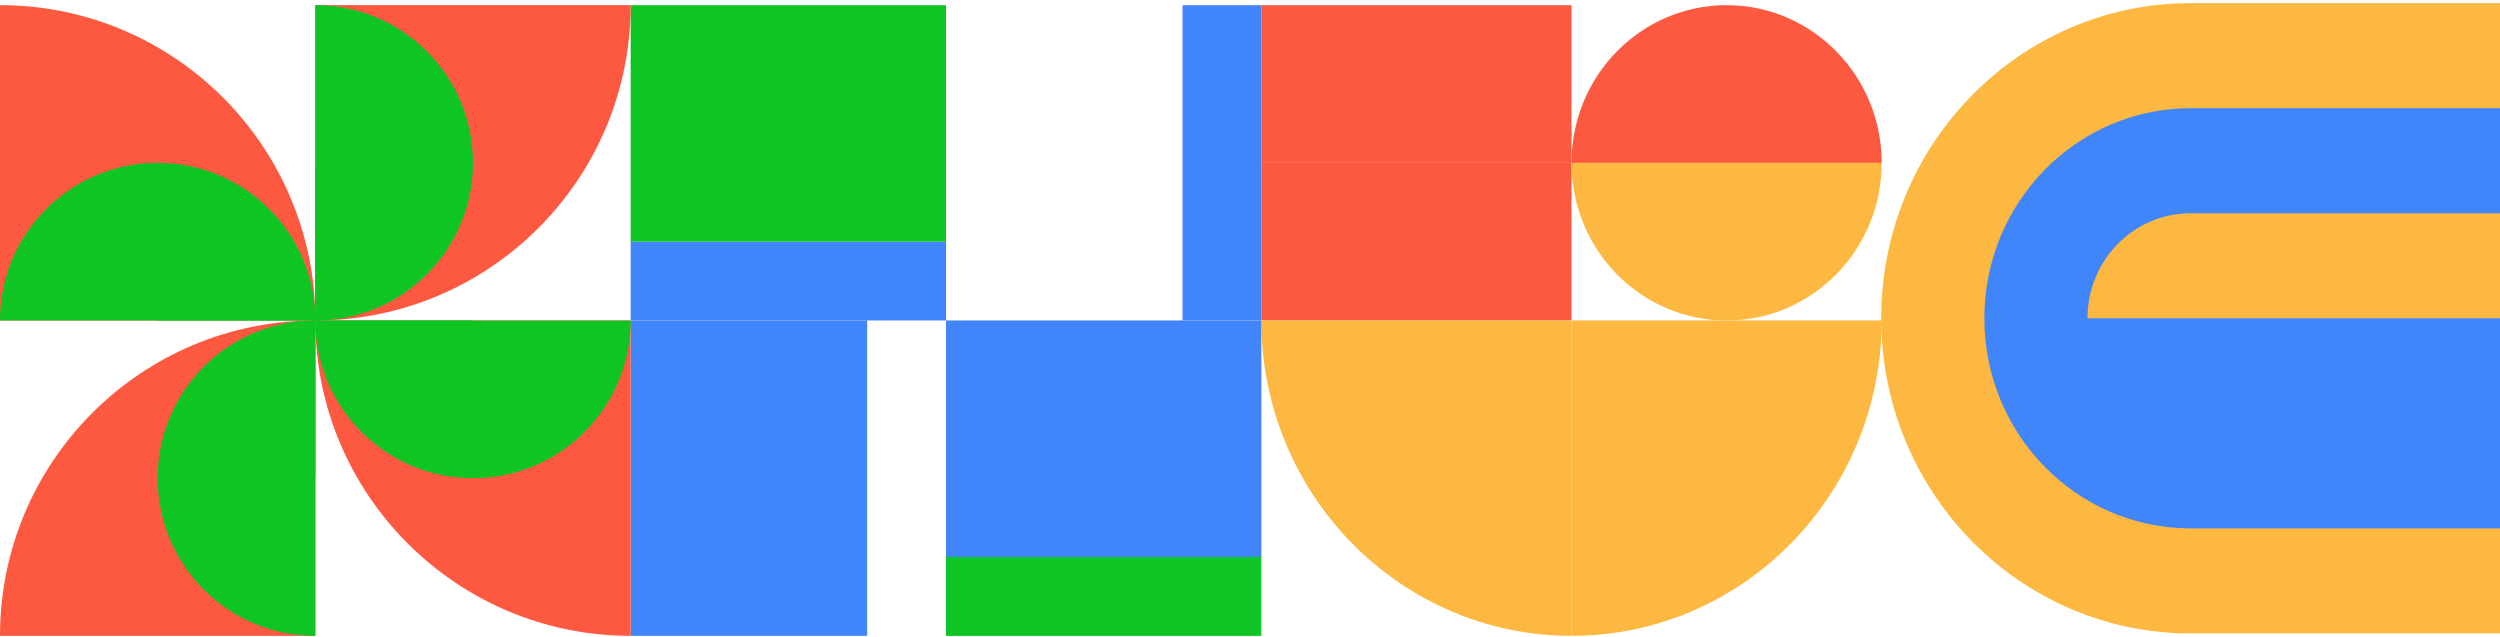
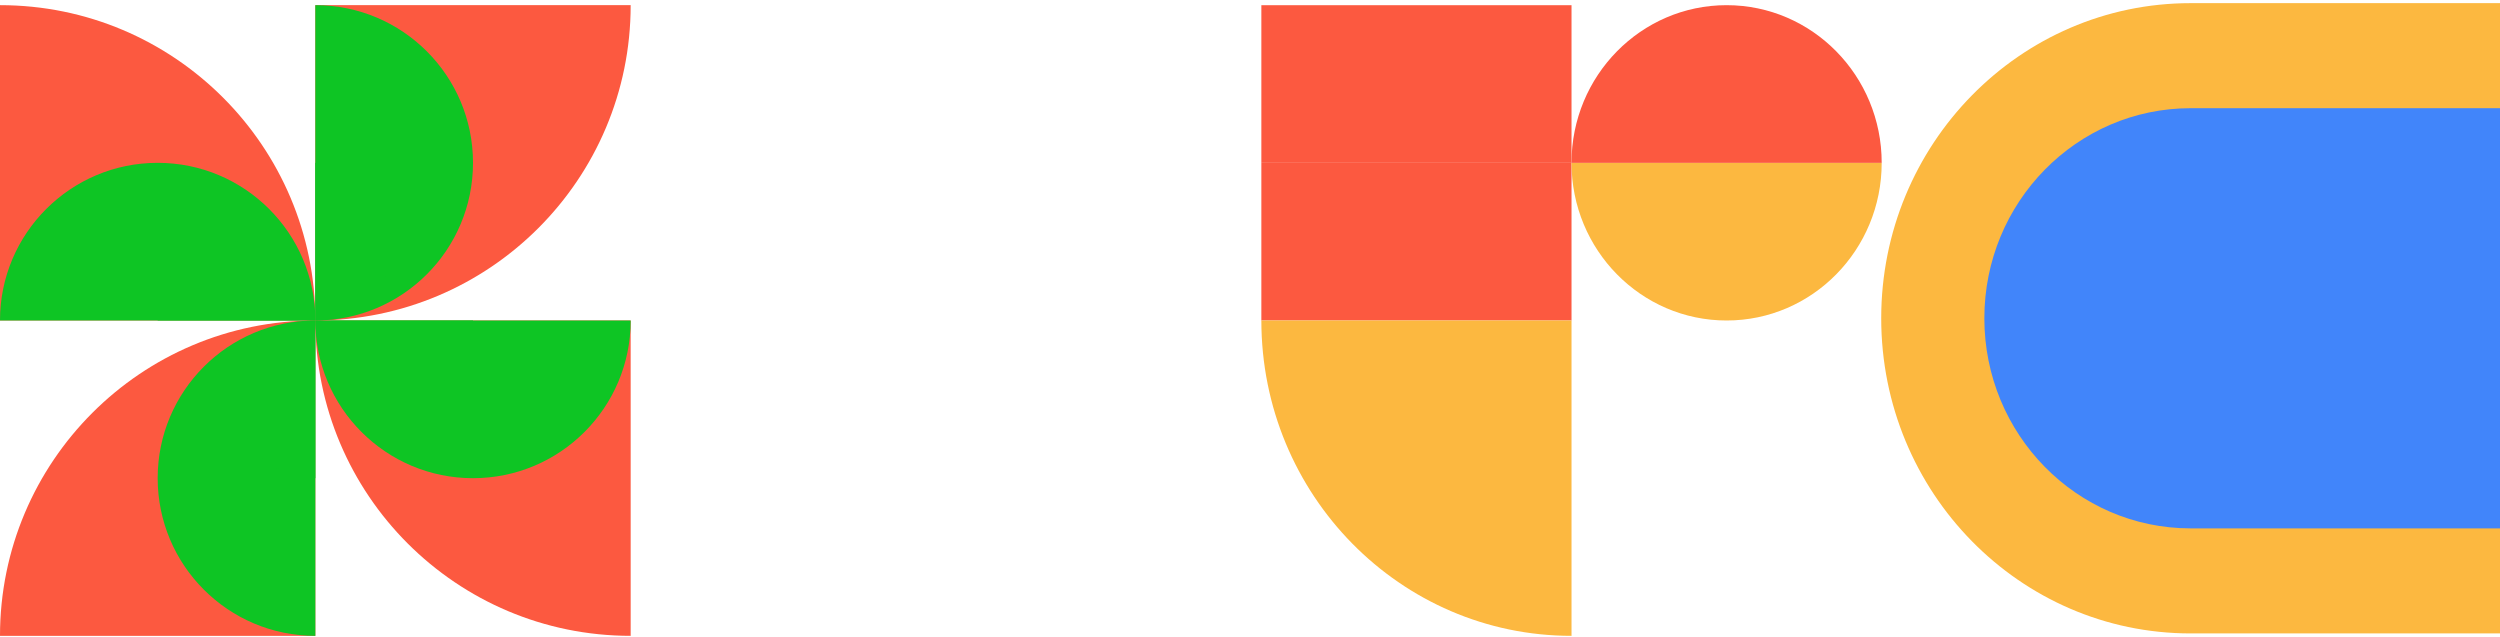
<svg xmlns="http://www.w3.org/2000/svg" width="216" height="55" viewBox="0 0 216 55" fill="none">
  <g clip-path="url(#clip0_775_7030)">
    <path d="M108.981 0.447L108.981 14.069L135.78 14.069L135.78 0.447L108.981 0.447Z" fill="#FC5940" />
    <path d="M108.981 14.069L108.981 27.691L135.78 27.691L135.78 14.069L108.981 14.069Z" fill="#FC5940" />
    <path d="M135.779 14.069C135.779 21.591 141.779 27.691 149.179 27.691C156.578 27.691 162.578 21.591 162.578 14.069L135.779 14.069Z" fill="#FCB840" />
    <path d="M162.578 14.069C162.578 6.547 156.578 0.447 149.179 0.447C141.779 0.447 135.779 6.547 135.779 14.069L162.578 14.069Z" fill="#FC5940" />
    <path d="M108.981 27.691L135.78 27.691L135.78 54.937C120.979 54.937 108.981 42.739 108.981 27.691Z" fill="#FCB840" />
-     <path d="M135.779 54.937L135.779 27.691L162.578 27.691C162.578 42.739 150.58 54.937 135.779 54.937Z" fill="#FCB840" />
  </g>
  <g clip-path="url(#clip1_775_7030)">
    <path d="M189.269 0.272L216 0.272L216 54.728L189.269 54.728C174.505 54.728 162.537 42.538 162.537 27.5C162.537 12.463 174.505 0.272 189.269 0.272Z" fill="#FCB840" />
    <path d="M189.269 9.348L216 9.348L216 45.652L189.269 45.652C179.426 45.652 171.448 37.526 171.448 27.5C171.448 17.475 179.426 9.348 189.269 9.348Z" fill="#4185FA" />
    <path d="M180.358 27.501C180.358 32.514 184.347 36.577 189.269 36.577L216 36.577L216 27.501L180.358 27.501Z" fill="#4185FA" />
-     <path d="M216 27.501L216 18.425L189.269 18.425C184.347 18.425 180.358 22.488 180.358 27.501L216 27.501Z" fill="#FCB840" />
  </g>
  <g clip-path="url(#clip2_775_7030)">
    <path d="M102.169 0.446L102.169 27.691L108.98 27.691L108.98 0.446L102.169 0.446Z" fill="#4185FA" />
-     <path d="M54.49 20.88L54.49 27.691L81.735 27.691L81.735 20.88L54.49 20.88Z" fill="#4185FA" />
    <path d="M54.49 0.446L54.49 20.88L81.735 20.88L81.735 0.446L54.49 0.446Z" fill="#0EC524" />
    <path d="M54.49 27.691L54.49 54.937L74.924 54.937L74.924 27.691L54.49 27.691Z" fill="#4185FA" />
    <path d="M81.735 48.125L81.735 54.937L108.98 54.937L108.98 48.125L81.735 48.125Z" fill="#0EC524" />
    <path d="M81.735 27.691L81.735 48.125L108.98 48.125L108.98 27.691L81.735 27.691Z" fill="#4185FA" />
  </g>
  <g clip-path="url(#clip3_775_7030)">
    <path d="M3.57276e-06 0.446L0 27.691L27.245 27.691C27.245 12.644 15.047 0.446 3.57276e-06 0.446Z" fill="#FC5940" />
    <path d="M27.245 27.691C27.245 20.169 21.145 14.069 13.623 14.069C6.1 14.069 9.8648e-07 20.169 0 27.691L27.245 27.691Z" fill="#0EC524" />
    <path d="M27.245 27.691C27.245 23.93 24.195 20.88 20.434 20.88C16.673 20.88 13.623 23.93 13.623 27.691L27.245 27.691Z" fill="#0EC524" />
    <path d="M0 54.937L27.245 54.937L27.245 27.691C12.198 27.691 1.97321e-06 39.889 0 54.937Z" fill="#FC5940" />
    <path d="M27.245 27.691C19.723 27.691 13.623 33.791 13.623 41.314C13.623 48.837 19.723 54.937 27.245 54.937L27.245 27.691Z" fill="#0EC524" />
    <path d="M27.245 27.692C23.484 27.692 20.434 30.742 20.434 34.503C20.434 38.264 23.484 41.315 27.245 41.315L27.245 27.692Z" fill="#0EC524" />
    <path d="M54.49 54.937L54.49 27.691L27.245 27.691C27.245 42.739 39.443 54.937 54.49 54.937Z" fill="#FC5940" />
    <path d="M27.245 27.692C27.245 35.215 33.345 41.315 40.868 41.315C48.39 41.315 54.49 35.215 54.49 27.692L27.245 27.692Z" fill="#0EC524" />
    <path d="M27.245 27.692C27.245 31.453 30.295 34.503 34.056 34.503C37.818 34.503 40.868 31.453 40.868 27.692L27.245 27.692Z" fill="#0EC524" />
    <path d="M54.49 0.446L27.245 0.446L27.245 27.691C42.292 27.691 54.49 15.494 54.49 0.446Z" fill="#FC5940" />
    <path d="M27.245 27.691C34.768 27.691 40.868 21.591 40.868 14.069C40.868 6.546 34.768 0.446 27.245 0.446L27.245 27.691Z" fill="#0EC524" />
    <path d="M27.245 27.691C31.006 27.691 34.056 24.642 34.056 20.88C34.056 17.119 31.006 14.069 27.245 14.069L27.245 27.691Z" fill="#0EC524" />
  </g>
  <defs>
    <clipPath id="clip0_775_7030">
      <rect width="54.49" height="53.597" fill="white" transform="translate(108.981 54.937) rotate(-90)" />
    </clipPath>
    <clipPath id="clip1_775_7030">
      <rect width="54.456" height="53.463" fill="white" transform="matrix(-4.35536e-08 -1 -1 4.38695e-08 216 54.728)" />
    </clipPath>
    <clipPath id="clip2_775_7030">
-       <rect width="54.49" height="54.49" fill="white" transform="translate(54.49 54.937) rotate(-90)" />
-     </clipPath>
+       </clipPath>
    <clipPath id="clip3_775_7030">
      <rect width="54.49" height="54.49" fill="white" transform="translate(0 54.937) rotate(-90)" />
    </clipPath>
  </defs>
</svg>